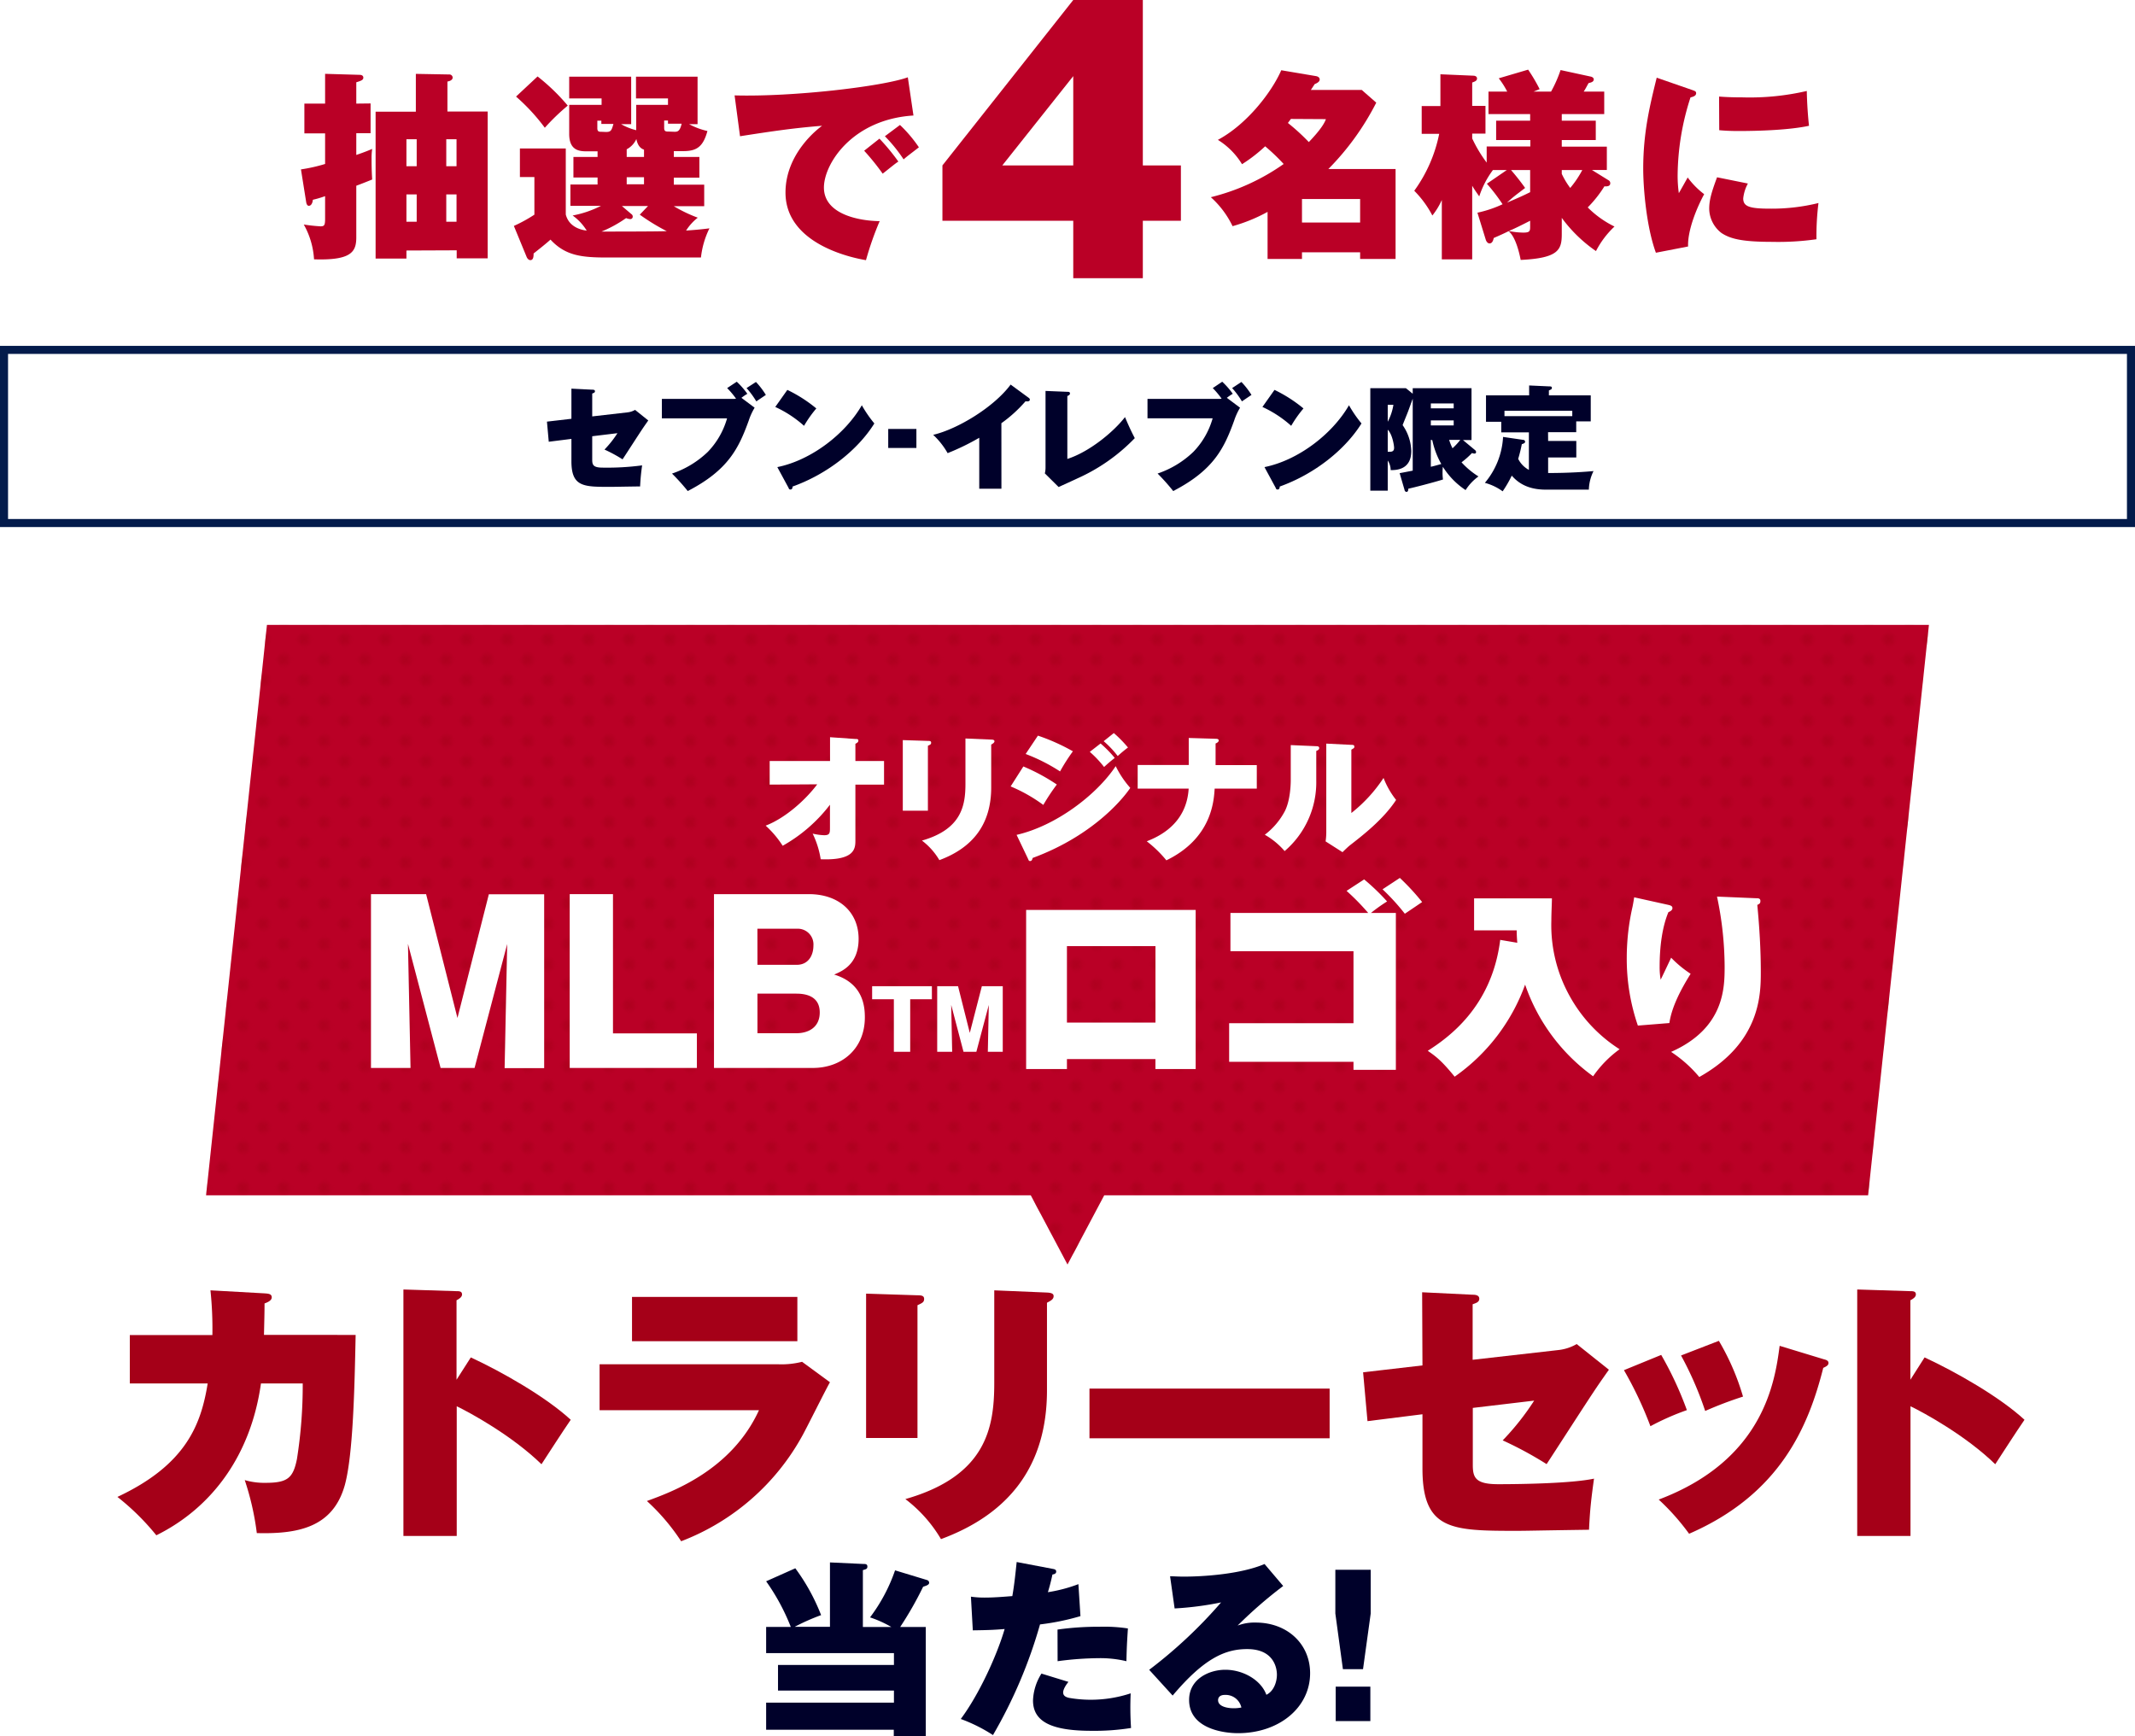
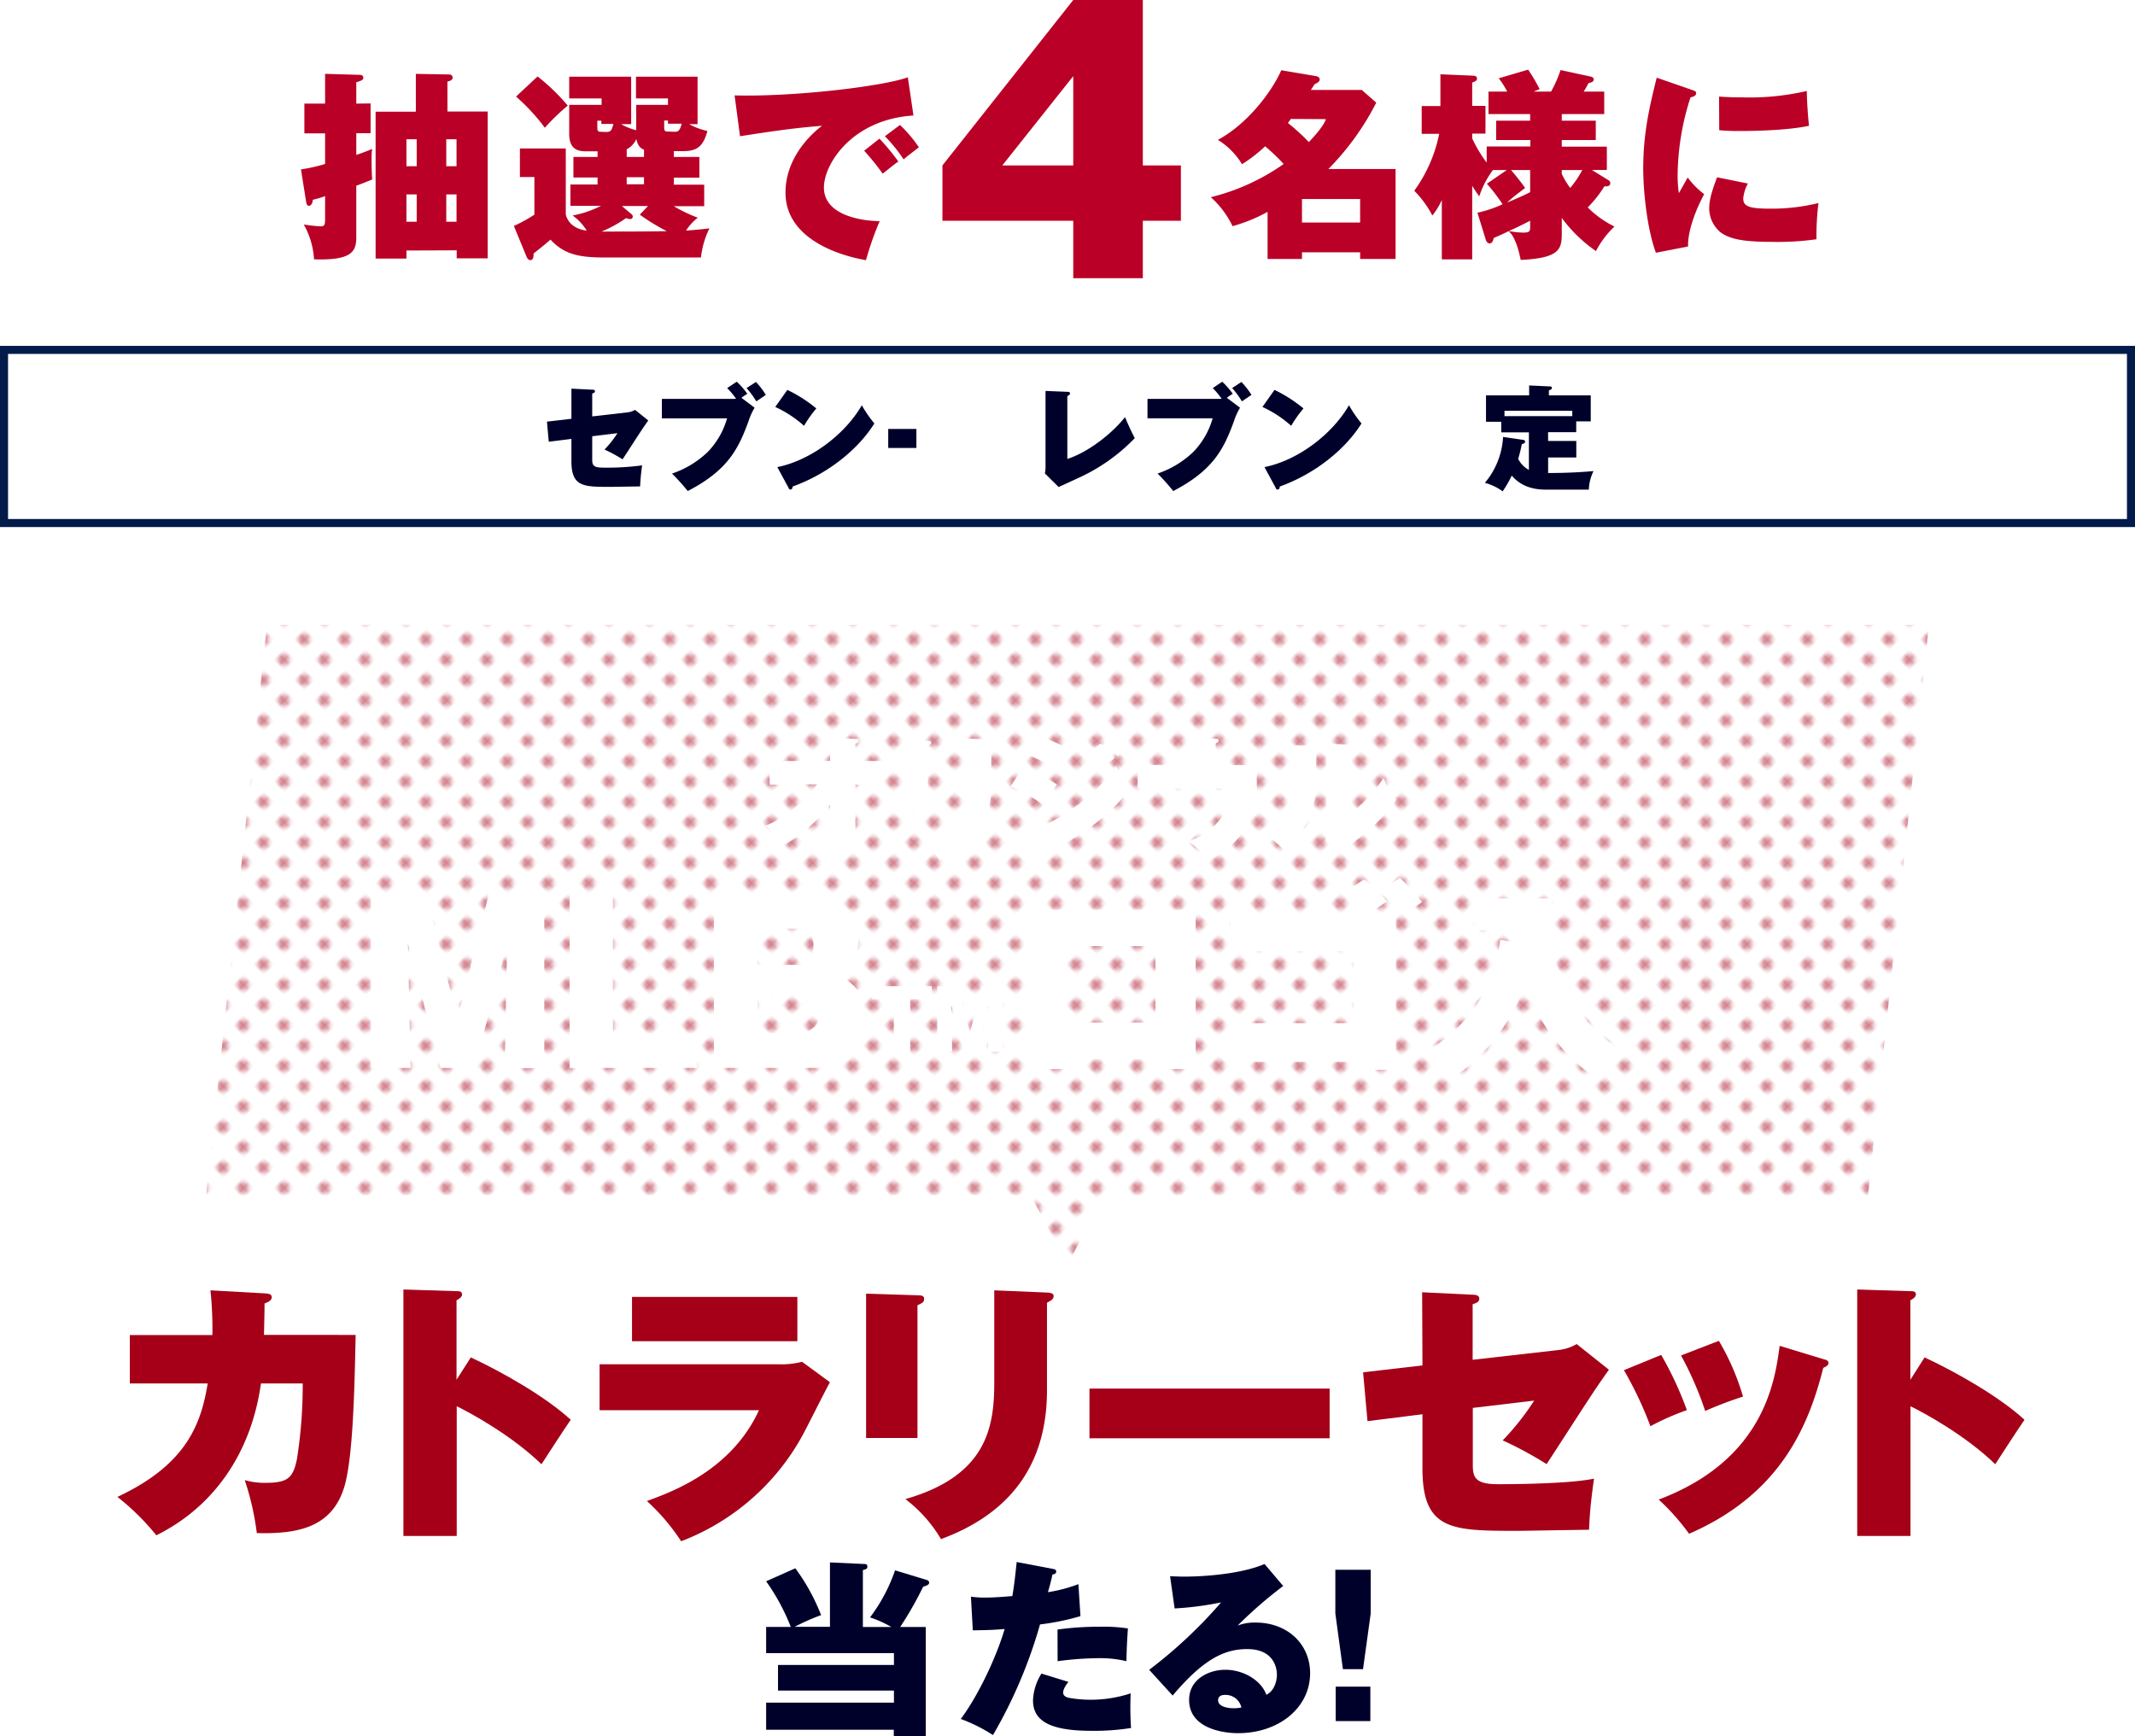
<svg xmlns="http://www.w3.org/2000/svg" viewBox="0 0 530.56 431.49">
  <defs>
    <style>.cls-1,.cls-9{fill:none;}.cls-2{fill:#a50018;}.cls-3{isolation:isolate;}.cls-4{fill:#ba0026;}.cls-5{mix-blend-mode:multiply;opacity:0.5;}.cls-6{fill:url(#Unnamed_Pattern_2);}.cls-7{fill:#00012a;}.cls-8{fill:#fff;}.cls-9{stroke:#031b4b;stroke-width:2px;}</style>
    <pattern id="Unnamed_Pattern_2" data-name="Unnamed Pattern 2" width="6.82" height="6.82" patternTransform="translate(60.52 -12.75) rotate(-45) scale(1.02)" patternUnits="userSpaceOnUse" viewBox="0 0 6.82 6.82">
      <rect class="cls-1" width="6.82" height="6.82" />
      <circle class="cls-2" cx="3.41" cy="3.41" r="1.35" />
    </pattern>
  </defs>
  <g class="cls-3">
    <g id="レイヤー_2" data-name="レイヤー 2">
      <g id="text">
-         <polygon class="cls-4" points="479.35 155.3 66.34 155.3 51.21 297.07 256.15 297.07 265.28 314.27 274.41 297.07 464.23 297.07 479.35 155.3" />
        <g class="cls-5">
          <polygon class="cls-6" points="479.35 155.3 66.34 155.3 51.21 297.07 256.15 297.07 265.28 314.27 274.41 297.07 464.23 297.07 479.35 155.3" />
        </g>
        <path class="cls-7" d="M142,96.59l5.17.26c.25,0,.68,0,.68.39s-.43.45-.68.57v5.68l8.73-1a4.82,4.82,0,0,0,1.92-.62l3.28,2.63c-.2.28-1.07,1.52-1.24,1.78-.85,1.24-4.41,6.78-5.15,7.88a36.51,36.51,0,0,0-4.49-2.43,25.61,25.61,0,0,0,3.22-4.07l-6.27.76v5.8c0,1.3.22,2,2.6,2a65.54,65.54,0,0,0,9.8-.56c-.28,2.06-.39,3.13-.5,5.23-5.71.08-6.33.11-7.44.11C145,121,142,121,142,114.62v-5.54l-5.63.71-.45-5,6.08-.71Z" />
        <path class="cls-7" d="M183.09,94.87a19.6,19.6,0,0,1,2.63,3,13,13,0,0,0-1.47,1l3.28,2.46a15.18,15.18,0,0,0-1.47,3.22c-2.49,6.84-5.06,12.27-15.15,17.49A51.44,51.44,0,0,0,167,117.7a23.82,23.82,0,0,0,8.9-5.4,19.77,19.77,0,0,0,4.78-8.33h-16.2V99.14h17.55a3.92,3.92,0,0,0,.88-.06,20.78,20.78,0,0,0-2.21-2.63Zm4.77.06a19.28,19.28,0,0,1,2.46,3.22c-.5.34-1.8,1.21-2.37,1.61a21.14,21.14,0,0,0-2.43-3.31Z" />
        <path class="cls-7" d="M195.66,96.9a35.12,35.12,0,0,1,7.2,4.61,29.72,29.72,0,0,0-3.05,4.32,28.41,28.41,0,0,0-7.15-4.69Zm-2.49,19.19c8.36-1.69,16.84-8.17,21-15.37a30.65,30.65,0,0,0,3.11,4.52c-4.07,6.53-11.65,12.58-20.32,15.68,0,.31-.09.74-.51.74s-.4-.23-.51-.45Z" />
        <path class="cls-7" d="M227.73,111.34h-7V106.6h7Z" />
-         <path class="cls-7" d="M248.86,121.46h-5.51V108.8a59.32,59.32,0,0,1-7.86,3.82,18.87,18.87,0,0,0-3.59-4.55c6.08-1.42,15.12-6.9,19.25-12.49l4.46,3.27c.23.17.31.29.31.46,0,.5-.62.48-1.07.42a34.1,34.1,0,0,1-6,5.45Z" />
        <path class="cls-7" d="M265.24,97.38c.28,0,.65,0,.65.4s-.42.54-.65.65v15.63c5.49-1.76,11.5-6.73,14.33-10.4.57,1.35,1.3,3.08,2.43,5.23a45.6,45.6,0,0,1-14.24,10c-.77.37-4,1.84-4.69,2.15l-3.42-3.39a6.07,6.07,0,0,0,.17-1.53V97.16Z" />
        <path class="cls-7" d="M303.73,94.87a19.5,19.5,0,0,1,2.62,3,13,13,0,0,0-1.47,1l3.28,2.46a15.77,15.77,0,0,0-1.47,3.22c-2.48,6.84-5.06,12.27-15.14,17.49a51.7,51.7,0,0,0-3.88-4.35,23.82,23.82,0,0,0,8.9-5.4,19.67,19.67,0,0,0,4.78-8.33H285.16V99.14h17.55a3.87,3.87,0,0,0,.87-.06,22.16,22.16,0,0,0-2.2-2.63Zm4.77.06A19.84,19.84,0,0,1,311,98.15c-.51.34-1.81,1.21-2.37,1.61a20.36,20.36,0,0,0-2.44-3.31Z" />
        <path class="cls-7" d="M316.72,96.9a35.12,35.12,0,0,1,7.2,4.61,29.72,29.72,0,0,0-3.05,4.32,28.41,28.41,0,0,0-7.15-4.69Zm-2.49,19.19c8.36-1.69,16.84-8.17,21-15.37a30.65,30.65,0,0,0,3.11,4.52c-4.07,6.53-11.65,12.58-20.32,15.68,0,.31-.09.74-.51.74s-.4-.23-.51-.45Z" />
-         <path class="cls-7" d="M366.61,111.91a.6.6,0,0,1,.2.48c0,.23-.17.34-.42.34a1.76,1.76,0,0,1-.59-.14,20.94,20.94,0,0,1-2.6,2.31,19.83,19.83,0,0,0,4.21,3.51,12.31,12.31,0,0,0-3.2,3.39,19.11,19.11,0,0,1-5.65-5.79,11,11,0,0,0-.08,1.44,12.23,12.23,0,0,0,.11,1.72c-2.43.76-7.26,2-8.62,2.29,0,.4-.08.79-.45.79a.53.53,0,0,1-.48-.48l-1.22-4.18c.37-.06.65-.11,3.25-.62V99.11c-.17.42-.93,2.54-1.1,3-.08.26-1.21,3-1.41,3.54a11.82,11.82,0,0,1,2.15,6.44c0,4.75-3.88,4.75-5.12,4.75a4.3,4.3,0,0,0-.73-2.38v7.49h-4.33V96.48h8.85l1.69,1.38V96.48h14.61v12.89h-2.12Zm-21.75-11.3v4.21a13.36,13.36,0,0,0,1.41-4.21Zm0,11.67c.22,0,.36,0,.53,0,.91,0,1.05-.48,1.05-1s-.4-3.3-1.58-4.49Zm10.71-10.8h5.68v-1.21h-5.68Zm5.68,3h-5.68v1.25h5.68Zm-5.68,4.84V116c.14,0,1.63-.4,2.6-.68a20.81,20.81,0,0,1-2.24-5.93Zm4.55,0a13,13,0,0,0,.84,2.09,15.76,15.76,0,0,0,1.93-2.09Z" />
        <path class="cls-7" d="M384.72,109.59h7v4.1h-7v3.87c5.54,0,9.3-.31,11.28-.48a11,11,0,0,0-1.16,4.61H384.1c-5,0-7.26-2.18-8.42-3.48a28.9,28.9,0,0,1-2.26,3.9A13.44,13.44,0,0,0,369,120a19.26,19.26,0,0,0,4.52-11.41l5,.73a.49.49,0,0,1,.48.45c0,.31-.28.46-.82.62a36.77,36.77,0,0,1-.9,3.65,6.24,6.24,0,0,0,2.66,2.74v-9.32h-6.87v-2.63h-3.79V98.26H380V95.8l5,.23c.31,0,.65,0,.65.36s-.2.4-.74.65v1.22h10.4v6.47H391.7v2.69h-7Zm6-6.16V102.1H373.87v1.33Z" />
        <path class="cls-8" d="M117.93,265.42h-8.44l-8.11-30.84.64,30.84H92.19v-43.2h13.7L113.68,253l7.8-30.74h13.75v43.2H125.4l.64-30.84Z" />
        <path class="cls-8" d="M141.58,265.42v-43.2h10.75v34.61h20.85v8.59Z" />
        <path class="cls-8" d="M177.43,265.42v-43.2H201c7.47,0,12.37,4.46,12.37,11.12,0,6.4-4.2,8.06-6.08,8.87,7.31,2.2,7.63,8.11,7.63,10.64,0,7.79-5.69,12.57-12.95,12.57Zm10.8-25.63H198c2.85,0,4.14-2.31,4.14-4.78a3.9,3.9,0,0,0-4.14-4.19h-9.78Zm0,17h9.67c3,0,5.81-1.45,5.81-5.16,0-3.93-3.23-4.68-5.81-4.68h-9.67Z" />
        <path class="cls-8" d="M226.19,261.41h-4.06V248.34h-5.4V245.1h14.85v3.24h-5.39Z" />
        <path class="cls-8" d="M242.63,261.41h-3.19l-3.06-11.65.24,11.65H232.9V245.1h5.18L241,256.71,244,245.1h5.19v16.31h-3.71l.24-11.65Z" />
        <path class="cls-8" d="M265.14,263.22v2.47H255V226.14h42.13v39.55h-10v-2.47Zm22-9.08v-19h-22v19Z" />
        <path class="cls-8" d="M339,218.56a55.09,55.09,0,0,1,5.7,5.48,39.72,39.72,0,0,0-4,2.85h6.18v39H336.35v-2h-30.9V254.3h30.9V236.4H305.77v-9.51H340a58,58,0,0,0-5.37-5.48Zm8.87-.37a57.91,57.91,0,0,1,5.54,6c-.33.22-2.85,1.94-4.3,2.9a54.68,54.68,0,0,0-5.54-6.07Z" />
        <path class="cls-8" d="M377.05,234.31c-.09-1.25-.14-2.08-.14-3.09H366.32v-7.94h19.34c0,1.21-.14,3.54-.14,5.52A36.25,36.25,0,0,0,390,247.42a36.68,36.68,0,0,0,12.48,13.35,27.84,27.84,0,0,0-6.58,6.72A46.85,46.85,0,0,1,379,244.71a47.68,47.68,0,0,1-17.51,22.88c-3.2-3.92-4.6-5-6.68-6.43,4.89-3.15,15.92-10.74,18-27.57Z" />
-         <path class="cls-8" d="M414.54,224.88c.63.15,1.07.29,1.07.82s-.58.83-1,1c-1.5,3.58-2.18,8.37-2.18,13.54a18.48,18.48,0,0,0,.25,3.24c.29-.53,1.74-3.62,2.61-5.46a27.78,27.78,0,0,0,4.84,4c-2.42,3.87-4.7,8.23-5.28,12.24l-7.83.63a51,51,0,0,1-2.76-17.07,57.12,57.12,0,0,1,1.45-12.53c.24-1.26.29-1.6.39-2.28Zm21.87-1.64c.48,0,1.06,0,1.06.67s-.29.73-.77,1c.53,5.51.87,11.08.87,16.59s0,17.61-15.29,26.17a31.87,31.87,0,0,0-7-6.24c13.3-5.9,13.3-16,13.3-21.28a85.22,85.22,0,0,0-1.89-17.32Z" />
        <path class="cls-8" d="M191.27,195v-5.87h15v-5.91l6.3.44c.44,0,.74,0,.74.4s-.33.57-.74.8v4.27h7.12V195h-7.12v13.89c0,2-.16,5-8.62,4.66a22.54,22.54,0,0,0-2-6.37,14.54,14.54,0,0,0,2.85.4c1.45,0,1.45-.57,1.45-2V200a38.37,38.37,0,0,1-11.75,10.2,24.65,24.65,0,0,0-4.23-5c5-1.92,10-6.51,12.82-10.27Z" />
        <path class="cls-8" d="M230.59,184.14c.43,0,.8,0,.8.44s-.2.47-.8.77v16.14h-6.24V183.94Zm15.73-.33c.54,0,.81.13.81.43s-.37.57-.81.81v10.64c0,9.19-4.59,15-12.88,18.08a16.68,16.68,0,0,0-4.33-4.86c9.87-2.82,10.81-8.73,10.81-14.13V183.54Z" />
        <path class="cls-8" d="M254.31,190.49a48,48,0,0,1,8.32,4.49,50.1,50.1,0,0,0-3.36,5.07,39,39,0,0,0-8.12-4.6Zm-1.68,17c9.7-2.21,19.86-9.89,24.63-17.08a23.94,23.94,0,0,0,3.62,5.41c-2.62,3.86-10.4,12.31-24.26,17.41-.06.27-.2.77-.6.77s-.37-.2-.57-.6Zm5.3-24.66a50,50,0,0,1,8.69,3.89,48.07,48.07,0,0,0-3.19,5,44.51,44.51,0,0,0-8.55-4.33Zm15.57,1.95a29.5,29.5,0,0,1,3.52,3.59c-1.2.94-1.61,1.31-2.65,2.25a26.34,26.34,0,0,0-3.55-3.76Zm3.29-2.59a30.79,30.79,0,0,1,3.52,3.59,32.22,32.22,0,0,0-2.55,2.12,23.81,23.81,0,0,0-3.49-3.69Z" />
-         <path class="cls-8" d="M295.41,183.41l6.67.2c.41,0,.78.06.78.43s-.51.64-.78.74v5.37h10.24V196H301.85c-.2,3.12-.74,12.35-12,17.82a29.45,29.45,0,0,0-4.87-4.73c2.49-1,9.87-4,10.41-13.09H282.72v-5.87h12.69Z" />
+         <path class="cls-8" d="M295.41,183.41l6.67.2c.41,0,.78.06.78.43s-.51.64-.78.74v5.37h10.24V196c-.2,3.12-.74,12.35-12,17.82a29.45,29.45,0,0,0-4.87-4.73c2.49-1,9.87-4,10.41-13.09H282.72v-5.87h12.69Z" />
        <path class="cls-8" d="M327,185.45c.5,0,.83.07.83.47s-.37.57-.73.71v7.45a22.47,22.47,0,0,1-7.86,17.44,18.73,18.73,0,0,0-4.93-4.06,17.78,17.78,0,0,0,5-5.9c1.38-2.75,1.45-6.81,1.45-7.72v-8.66Zm8.82-.33c.37,0,.74,0,.74.43s-.14.37-.74.77v15.74a36.7,36.7,0,0,0,8-8.72,20.78,20.78,0,0,0,3.12,5.47c-3.19,4.9-8.56,9-11.51,11.3-.5.41-1.11,1-1.81,1.68l-4.2-2.68a16.26,16.26,0,0,0,.17-2.12V184.81Z" />
        <path class="cls-2" d="M65.74,321.44c1,.07,1.79.14,1.79,1s-1.24,1.3-1.79,1.51c0,2.33-.07,4.66-.14,7.82H88.38c-.27,13.1-.62,29.64-2.67,37.25-2.89,10.43-11.32,12.28-21.89,12a68.09,68.09,0,0,0-3-13.17,17.21,17.21,0,0,0,5.15.68c5.48,0,6.86-1.16,7.82-5.9a117.57,117.57,0,0,0,1.44-18.8H64.85c-2.47,17.64-12,30.81-26,37.74a60.61,60.61,0,0,0-9.67-9.54c17.08-8,20.78-18,22.43-28.2H32.26V331.8H52.78a92.29,92.29,0,0,0-.48-11.11Z" />
        <path class="cls-2" d="M117,337.36c7.82,3.63,18.66,9.81,24.83,15.5-1.85,2.68-5.62,8.51-7.27,11.05-7.34-7.14-17.77-12.83-21.06-14.41v32.24H100.25V320.48l13,.41c.89,0,1.57,0,1.57.83,0,.68-.82,1.16-1.37,1.44v19.75Z" />
        <path class="cls-2" d="M193.55,339.07a20.56,20.56,0,0,0,5.77-.62l6.93,5.08c-1.17,2.06-5.77,11.32-6.8,13.17a57.94,57.94,0,0,1-30.18,26.35,52.08,52.08,0,0,0-8.51-10c6.18-2.26,21-7.61,27.85-22.57H149V339.07Zm4.6-16.74v11H157.06v-11Z" />
        <path class="cls-2" d="M228,321.92c.9,0,1.65.07,1.65.89s-.41,1-1.65,1.58v33H215.23V321.51Zm32.18-.68c1.1.06,1.65.27,1.65.89,0,.82-.76,1.16-1.65,1.64v21.75c0,18.8-9.4,30.74-26.34,37a34.45,34.45,0,0,0-8.85-9.95c20.17-5.76,22.09-17.84,22.09-28.88v-23Z" />
        <path class="cls-2" d="M330.42,345.11v12.35H270.74V345.11Z" />
        <path class="cls-2" d="M353.41,321.17l12.55.61c.62,0,1.65.07,1.65,1s-1,1.1-1.65,1.38v13.79l21.2-2.41a11.55,11.55,0,0,0,4.66-1.5l8,6.38c-.48.68-2.61,3.7-3,4.32-2.06,3-10.7,16.46-12.48,19.14a91.68,91.68,0,0,0-10.91-5.9,64.33,64.33,0,0,0,7.82-9.88L366,349.91V364c0,3.15.55,4.87,6.31,4.87,6,0,18.32-.21,23.81-1.38-.69,5-1,7.62-1.24,12.7-13.86.2-15.36.27-18,.27-16.19,0-23.39-.14-23.39-15.5V351.49l-13.66,1.71-1.09-12.14,14.75-1.71Z" />
        <path class="cls-2" d="M412.82,336.74a86.64,86.64,0,0,1,6.38,13.72,63.42,63.42,0,0,0-9.06,4,93,93,0,0,0-6.58-13.93Zm40.47,1.1c.55.13,1.1.34,1.1.89s-.41.82-1.3,1.23c-3.71,14.69-10.77,31.42-33.34,41.23a56.89,56.89,0,0,0-7.55-8.5c26-9.81,28.88-29.16,30.05-38.21Zm-26.14-4.6a60.48,60.48,0,0,1,6,13.86,95.08,95.08,0,0,0-9.4,3.57,84,84,0,0,0-6-13.79Z" />
        <path class="cls-2" d="M478.27,337.36c7.82,3.63,18.66,9.81,24.83,15.5-1.85,2.68-5.62,8.51-7.27,11.05-7.34-7.14-17.77-12.83-21.06-14.41v32.24H461.53V320.48l13,.41c.89,0,1.58,0,1.58.83,0,.68-.82,1.16-1.37,1.44v19.75Z" />
        <path class="cls-7" d="M206.25,404.31v-16l8.18.38c.61,0,1.12,0,1.12.65s-.42.66-1.12.89v14.12h7.06a28.33,28.33,0,0,0-5.28-2.38,42.1,42.1,0,0,0,6.22-11.69l8,2.43a.7.7,0,0,1,.47.65c0,.56-.79.75-1.5,1a86.63,86.63,0,0,1-5.7,10h6.36v27.18h-7.95v-1.64H190.39v-6.74h31.76v-3H193.34v-6.36h28.81v-2.95H190.39v-6.5h6.13A52.78,52.78,0,0,0,190.39,393l7.25-3.23a49.89,49.89,0,0,1,6.41,11.64,52.07,52.07,0,0,0-6.55,2.9Z" />
        <path class="cls-7" d="M261.58,389.91c.52.09.89.19.89.7s-.56.66-.93.7c-.33,1.55-.66,2.86-1.13,4.4a37.25,37.25,0,0,0,7.58-2l.51,7.95a60,60,0,0,1-10.05,2.06,119,119,0,0,1-11.69,27.5,40,40,0,0,0-8-4c4.44-5.94,8.93-15.62,10.9-22.36-2.2.19-3.84.28-7.91.33l-.47-8.37a22.82,22.82,0,0,0,3.42.23c2.52,0,5-.23,6.87-.37.52-2.95.8-5.85,1.08-8.47ZM265.51,418c-1.31,1.63-1.31,2.48-1.31,2.62,0,.84.66,1.17,1.45,1.35a31.3,31.3,0,0,0,5.33.47,31.66,31.66,0,0,0,10-1.59,77.93,77.93,0,0,0,.09,8.61,57.51,57.51,0,0,1-9.82.7c-9.54,0-14.54-2.06-14.54-7.53a13.31,13.31,0,0,1,2.1-6.69Zm-2.71-13a72.16,72.16,0,0,1,10.43-.7,39.18,39.18,0,0,1,7.06.42c-.23,3.69-.28,4.44-.37,8.14a27.86,27.86,0,0,0-7-.75,79.58,79.58,0,0,0-10.1.75Z" />
        <path class="cls-7" d="M318.88,394.17A110,110,0,0,0,307.56,404a11.81,11.81,0,0,1,4.49-.74c7.91,0,13.52,5.37,13.52,12.58,0,8.55-7.72,14.91-17.91,14.91-3.7,0-12.16-1.16-12.16-8.27,0-5.19,4.95-7.49,9-7.49,4.45,0,8.89,2.58,10.2,6.22,1.92-.93,2.62-3.32,2.62-5,0-1.26-.47-6.36-7.39-6.36-5.43,0-10.67,2.24-18.52,11.55L285.58,415a116.85,116.85,0,0,0,17.87-16.75,78.28,78.28,0,0,1-11.55,1.5l-1.13-8c.89,0,1.87.09,3.42.09,4.67,0,14-.56,20.06-3.13Zm-14.5,27.07c-1.49,0-1.68.89-1.68,1.31,0,1.64,2.48,2,3.79,2a9.16,9.16,0,0,0,2-.18A4,4,0,0,0,304.38,421.24Z" />
        <path class="cls-7" d="M340.63,390.14V401l-1.91,13.84h-5L331.84,401V390.14Zm-8.7,29.05h8.61v8.55h-8.61Z" />
        <path class="cls-4" d="M92.09,25.71v7.4H88.54v5.4c2.2-.75,3-1.1,3.95-1.5a14.81,14.81,0,0,0-.15,2.4c0,1.2,0,2.75.15,5.2-.45.2-3.1,1.25-3.95,1.55V59c0,3.6-1.25,5.75-10.5,5.45a20,20,0,0,0-2.55-8.65,41.35,41.35,0,0,0,4.15.45c1,0,1.15-.3,1.15-2v-5.5a26.35,26.35,0,0,1-3.05.9c0,.4-.25,1.5-1,1.5-.3,0-.55-.3-.65-.9l-1.3-8.15a40.38,40.38,0,0,0,6-1.35v-7.6H75.64v-7.4h5.15v-7.4l8.6.25c.4,0,.9.15.9.7s-.45.75-1.75,1.15v5.3ZM101,62.26v2H93.34V27.76h10v-9.4l8.3.15a.81.81,0,0,1,.85.75c0,.7-.9.95-1.3,1v7.45h10v36.5h-7.7v-2Zm2.55-20.95v-6.7H101v6.7Zm0,13.8v-6.8H101v6.8Zm9.9-13.8v-6.7h-2.55v6.7Zm0,13.8v-6.8h-2.55v6.8Z" />
        <path class="cls-4" d="M151,64c-6.4,0-10.45-.4-14.2-4.45-.8.75-2.8,2.35-4.2,3.45,0,.6,0,1.65-.8,1.65-.45,0-.8-.45-.95-.85l-3.15-7.65a36.62,36.62,0,0,0,5.1-2.8V44h-3.6v-7.1h11.4V53.31c.8,3.15,3.85,3.85,5.2,4a12.89,12.89,0,0,0-3.5-3.75,26.13,26.13,0,0,0,7.05-2.4h-7.6V45.86h6.75V44.11h-6V39h6V37.61h-2.7c-1.8,0-4.35-.2-4.35-4.3V26.06h8.05v-1.6h-8.05v-5.4h15.4v11.8h-2.5a14.72,14.72,0,0,0,3.75,1.5v-6.3H166v-1.6h-7.95v-5.4h15.3v11.8h-2.1a17.46,17.46,0,0,0,4.55,1.7c-1.05,3.85-2.6,5-6,5h-2.35V39h6.35v5.15h-6.35v1.75H175v5.35h-7.55a35.81,35.81,0,0,0,5.95,2.85,12.72,12.72,0,0,0-2.9,3.2c2.9-.2,4.25-.35,5.8-.55A21.79,21.79,0,0,0,174.19,64ZM133.59,19a50,50,0,0,1,7.5,7.25,53.77,53.77,0,0,0-5.7,5.5A48.94,48.94,0,0,0,128.24,24Zm17,13.8c1.25,0,1.4-.4,1.85-2h-3v-.8h-1v1.85c0,.9.45.9,1,.9Zm10.45,18.4h-6.5l2.35,2a.72.72,0,0,1,.35.65.59.59,0,0,1-.65.6,3,3,0,0,1-1-.25,30.92,30.92,0,0,1-6.1,3.35c2.7,0,13.45,0,16.2-.1a52,52,0,0,1-6.7-4.1Zm-1-14c-.5-.2-1.5-.6-1.9-2.65a5.37,5.37,0,0,1-2.4,2.55V39h4.3Zm0,6.85h-4.3v1.75h4.3Zm7.55-11.3c.75,0,1.35-.05,1.8-2H166v-.8h-.95v1.85c0,.9.45.9,1.2.9Z" />
        <path class="cls-4" d="M227,28.71c-15.2.95-22.25,12-22.25,17.9,0,6.7,8.85,8.3,13.85,8.35a78.15,78.15,0,0,0-3.4,9.7c-2.35-.4-20-3.55-20-16.8,0-9.85,8.25-16,9.1-16.6-6.85.55-11.75,1.25-20.4,2.6l-1.35-10.15c14.7.4,36.9-2.25,43.05-4.5Zm-8.45,5.75a51.76,51.76,0,0,1,4.7,5.7c-.7.4-2.6,2-3.9,3a60.2,60.2,0,0,0-4.6-5.7Zm5.1-3.4a33.37,33.37,0,0,1,4.7,5.55c-2.3,1.8-2.65,2-3.8,3a37.81,37.81,0,0,0-4.65-5.75Z" />
        <path class="cls-4" d="M266.71,0H284V41.11h9.46V54.87H284V69.14H266.71V54.87H234.2V41.11Zm0,41.11V18.92L249.08,41.11Z" />
        <path class="cls-4" d="M315,52.66a40.66,40.66,0,0,1-8.7,3.55,23.16,23.16,0,0,0-5.4-7.2A53.73,53.73,0,0,0,319,40.76a49.34,49.34,0,0,0-4.6-4.4,38.3,38.3,0,0,1-5.75,4.45,18.27,18.27,0,0,0-6-6.05c7.3-3.9,13.45-12,15.75-17.3L327,18.91c.6.1.95.4.95.85s-.4.8-1.25,1.15c-.25.4-.75,1.15-.95,1.45h12.66l3.6,3.15A65.84,65.84,0,0,1,330.11,42h16.7V64.36H338V62.71H323.55v1.65H315Zm5.8-23.1c-.2.25-.25.35-.75,1a51.76,51.76,0,0,1,5.2,4.75c3.16-3.3,3.91-4.8,4.25-5.7ZM338,55.31V49.46H323.55v5.85Z" />
        <path class="cls-4" d="M367.15,52.86a28.85,28.85,0,0,0,6.25-2.1,46.7,46.7,0,0,0-3.9-5.1l4.95-3.4H371a22.77,22.77,0,0,0-3.4,6.55c-.8-1.15-1.2-1.7-1.75-2.65v18.3h-7.55V49.71a18,18,0,0,1-2.35,3.85,25.33,25.33,0,0,0-4.5-6.15,36.18,36.18,0,0,0,6.2-14.15h-4.35v-6.9h4.65v-7.9l8.15.35c.4,0,.95.15.95.7s-.5.75-1.2,1v5.8h3.3v6.9h-3.3v1.2a33.73,33.73,0,0,0,3.6,6v-4h10.85V34.81H371.8V30h8.45V28.36H369.9v-5.6h4.65a20.2,20.2,0,0,0-2.1-3.3l7.3-2.15a42.1,42.1,0,0,1,2.86,4.85l-1.5.6h4.34a31.64,31.64,0,0,0,2.36-5.35l7.6,1.65c.35.1.65.35.65.65,0,.65-.7.8-1.3.95-.55,1-.8,1.5-1.2,2.1h5.1v5.6H388.11V30h8.45v4.8h-8.45v1.65h11.2v5.8h-3.7l4.2,2.6a.81.81,0,0,1,.35.7c0,.8-.9.8-1.45.75a29.68,29.68,0,0,1-4.15,5.25,24.65,24.65,0,0,0,6.65,4.75,22.51,22.51,0,0,0-4.6,6.1,35.33,35.33,0,0,1-8.5-8.25v4c0,3.9-.75,6-10.21,6.45-.2-1-1.1-5.6-3-7.15-.9.45-1.75.85-3.7,1.7-.1.45-.3,1.35-1.05,1.35-.5,0-.85-.6-.95-1Zm8.35-10.6c.65.75,2.05,2.4,3.5,4.45-2.4,1.85-2.7,2-4.5,3.65,2.1-.9,3.55-1.5,5.75-2.6v-5.5Zm4.75,12.6c-1.95,1-3.95,2-5.3,2.55a19,19,0,0,0,3.6.4c1.65,0,1.7-.4,1.7-1.55Zm7.86-11.65a19.68,19.68,0,0,0,2.1,3.5,25.12,25.12,0,0,0,3-4.45h-5.1Z" />
        <path class="cls-4" d="M420.5,22.36c.7.25,1,.35,1,.8,0,.7-.8.9-1.4,1.05a64,64,0,0,0-3.2,19.5,31.43,31.43,0,0,0,.3,4.3c.35-.6,1.9-3.35,2.2-3.9a20.26,20.26,0,0,0,4.1,4.15c-1.65,3-4.15,8.8-4,13l-8,1.55c-2.35-6.4-3.15-16.05-3.15-20.9,0-9,1.65-15.7,3.35-22.6Zm13.86,23.25a9.91,9.91,0,0,0-1.16,3.7c0,2,1.5,2.55,6.7,2.55a48.63,48.63,0,0,0,12-1.4,66.65,66.65,0,0,0-.5,9,67.69,67.69,0,0,1-11,.65c-7.5,0-10.4-.75-12.6-2.2a7.73,7.73,0,0,1-3.05-6c0-2.1.5-3.95,1.95-7.85ZM427.2,24c1.35.1,3.05.2,5.85.2A62.86,62.86,0,0,0,449,22.61c.05,3.05.3,6.45.55,8.65-4.8,1.05-12.36,1.3-17.46,1.3-.9,0-2.65,0-4.85-.2Z" />
        <rect class="cls-9" x="1" y="86.96" width="528.56" height="43.03" />
      </g>
    </g>
  </g>
</svg>